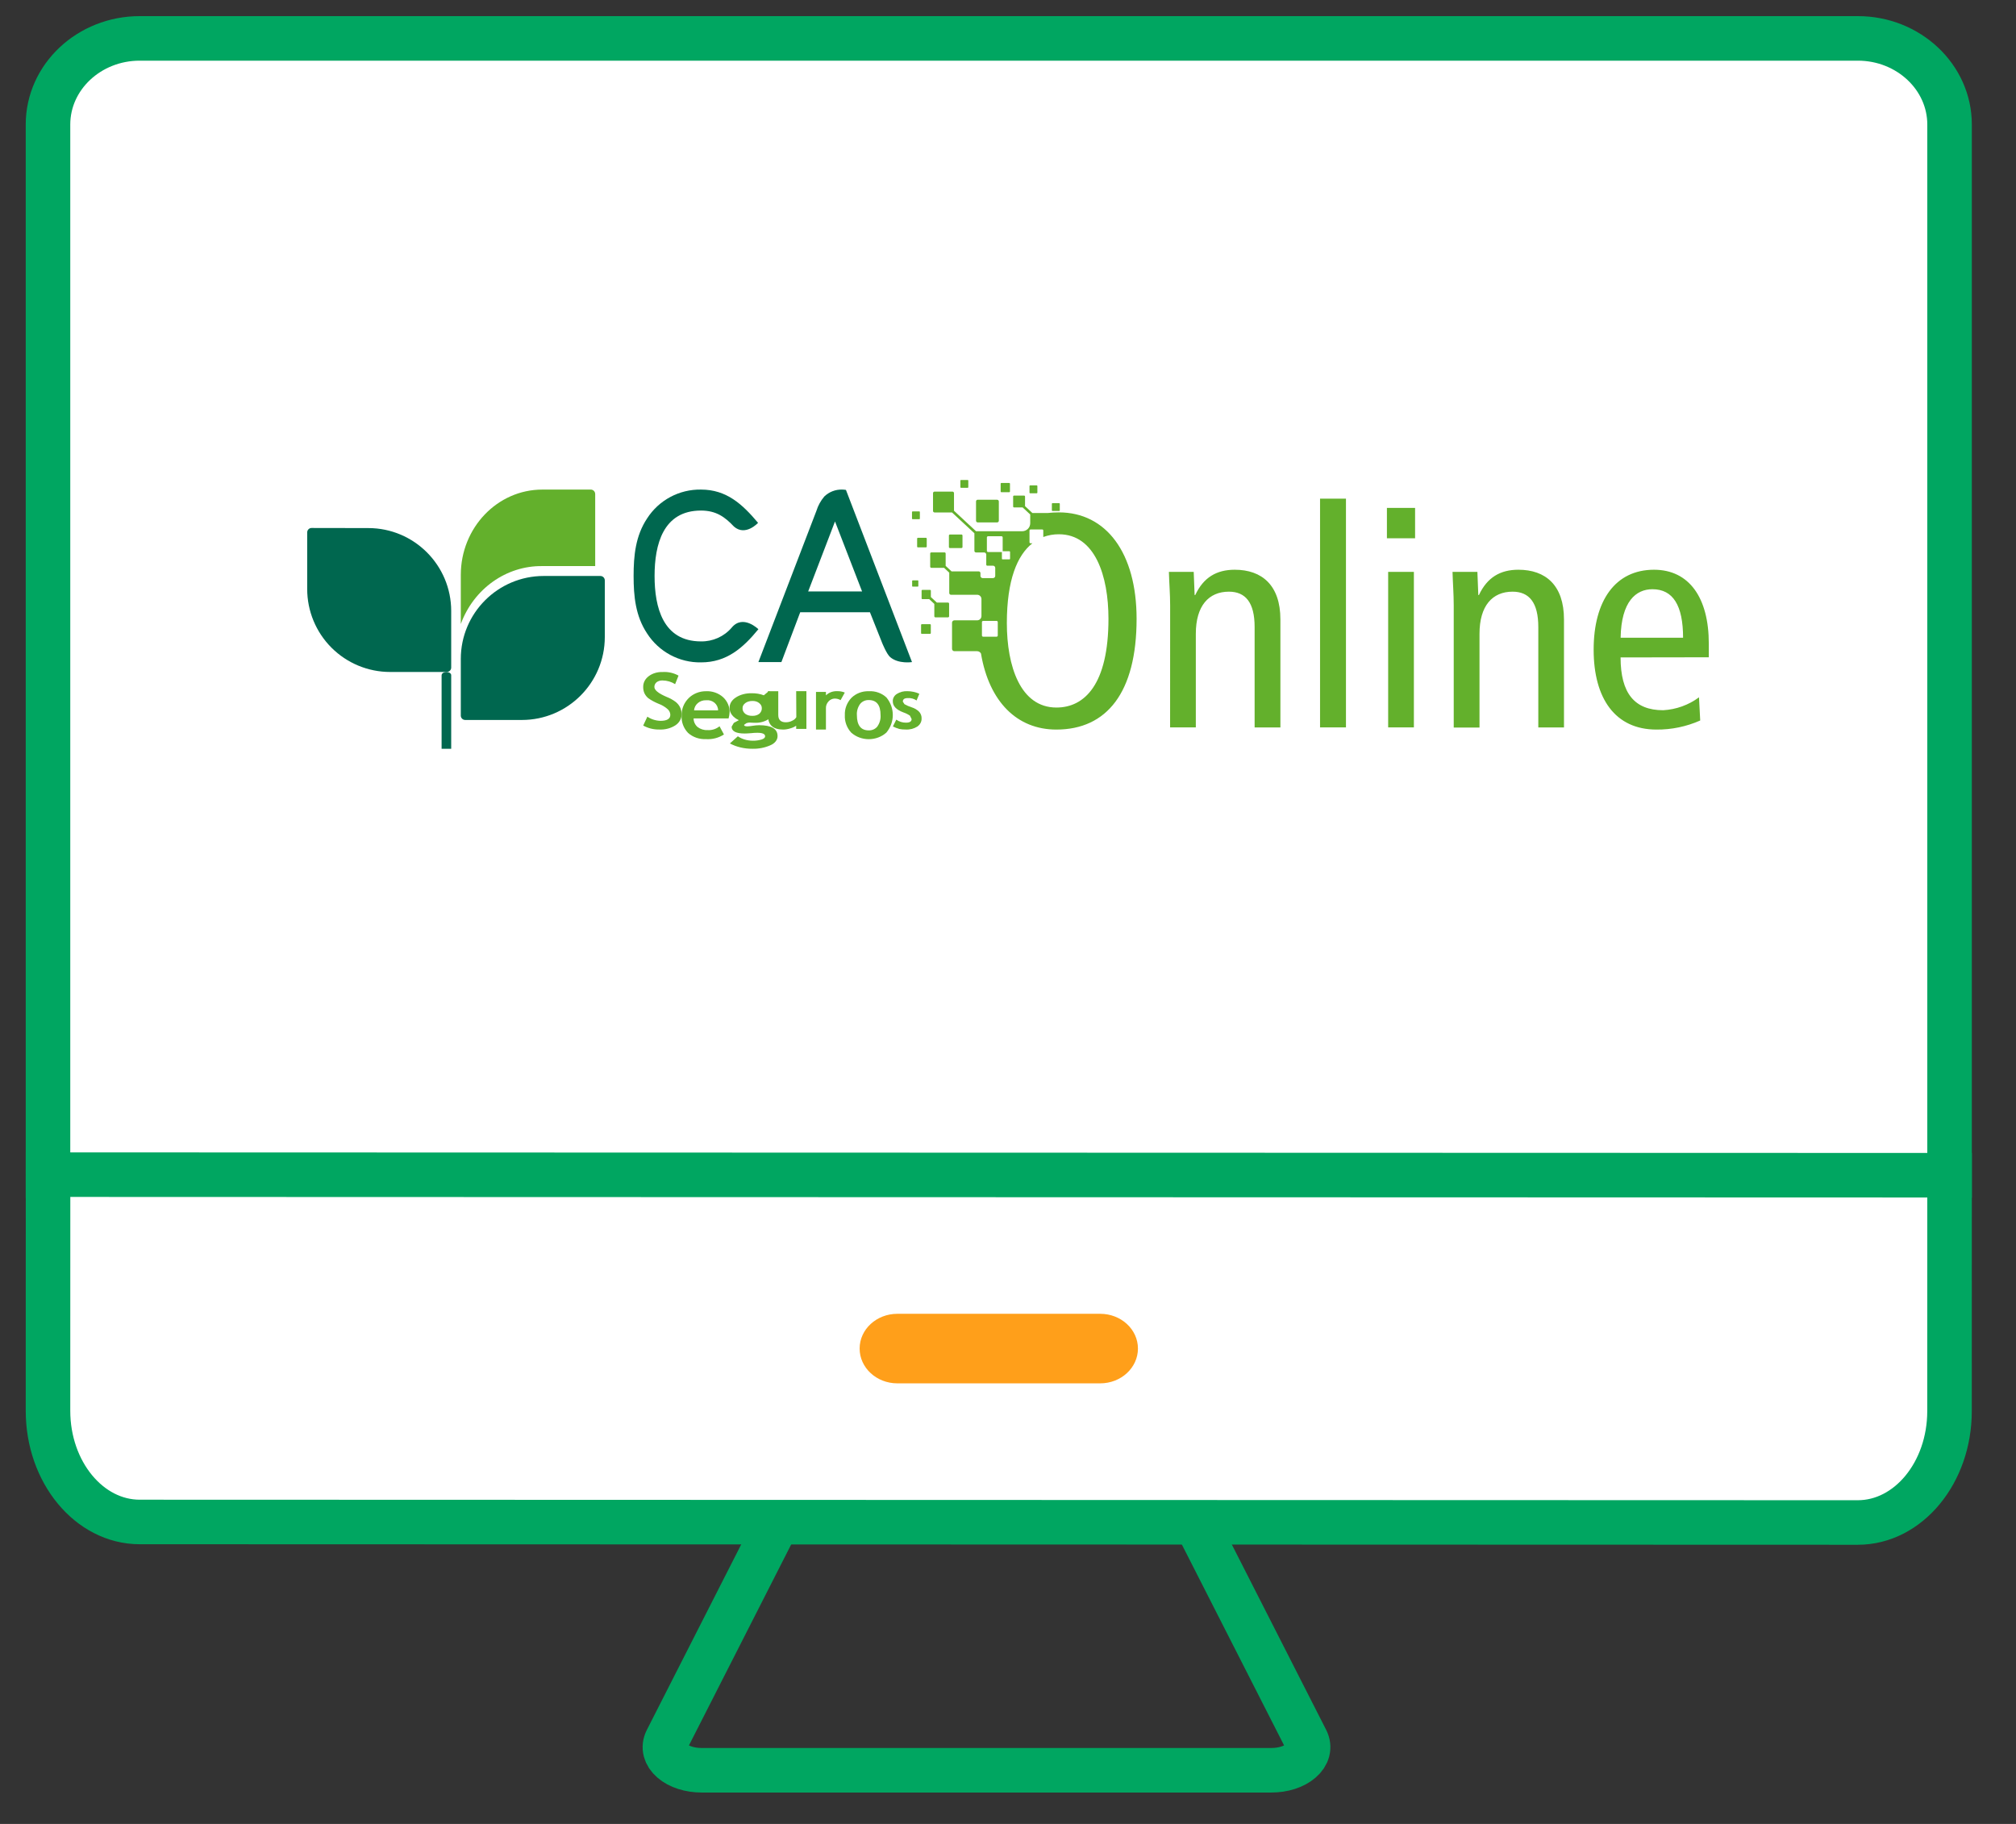
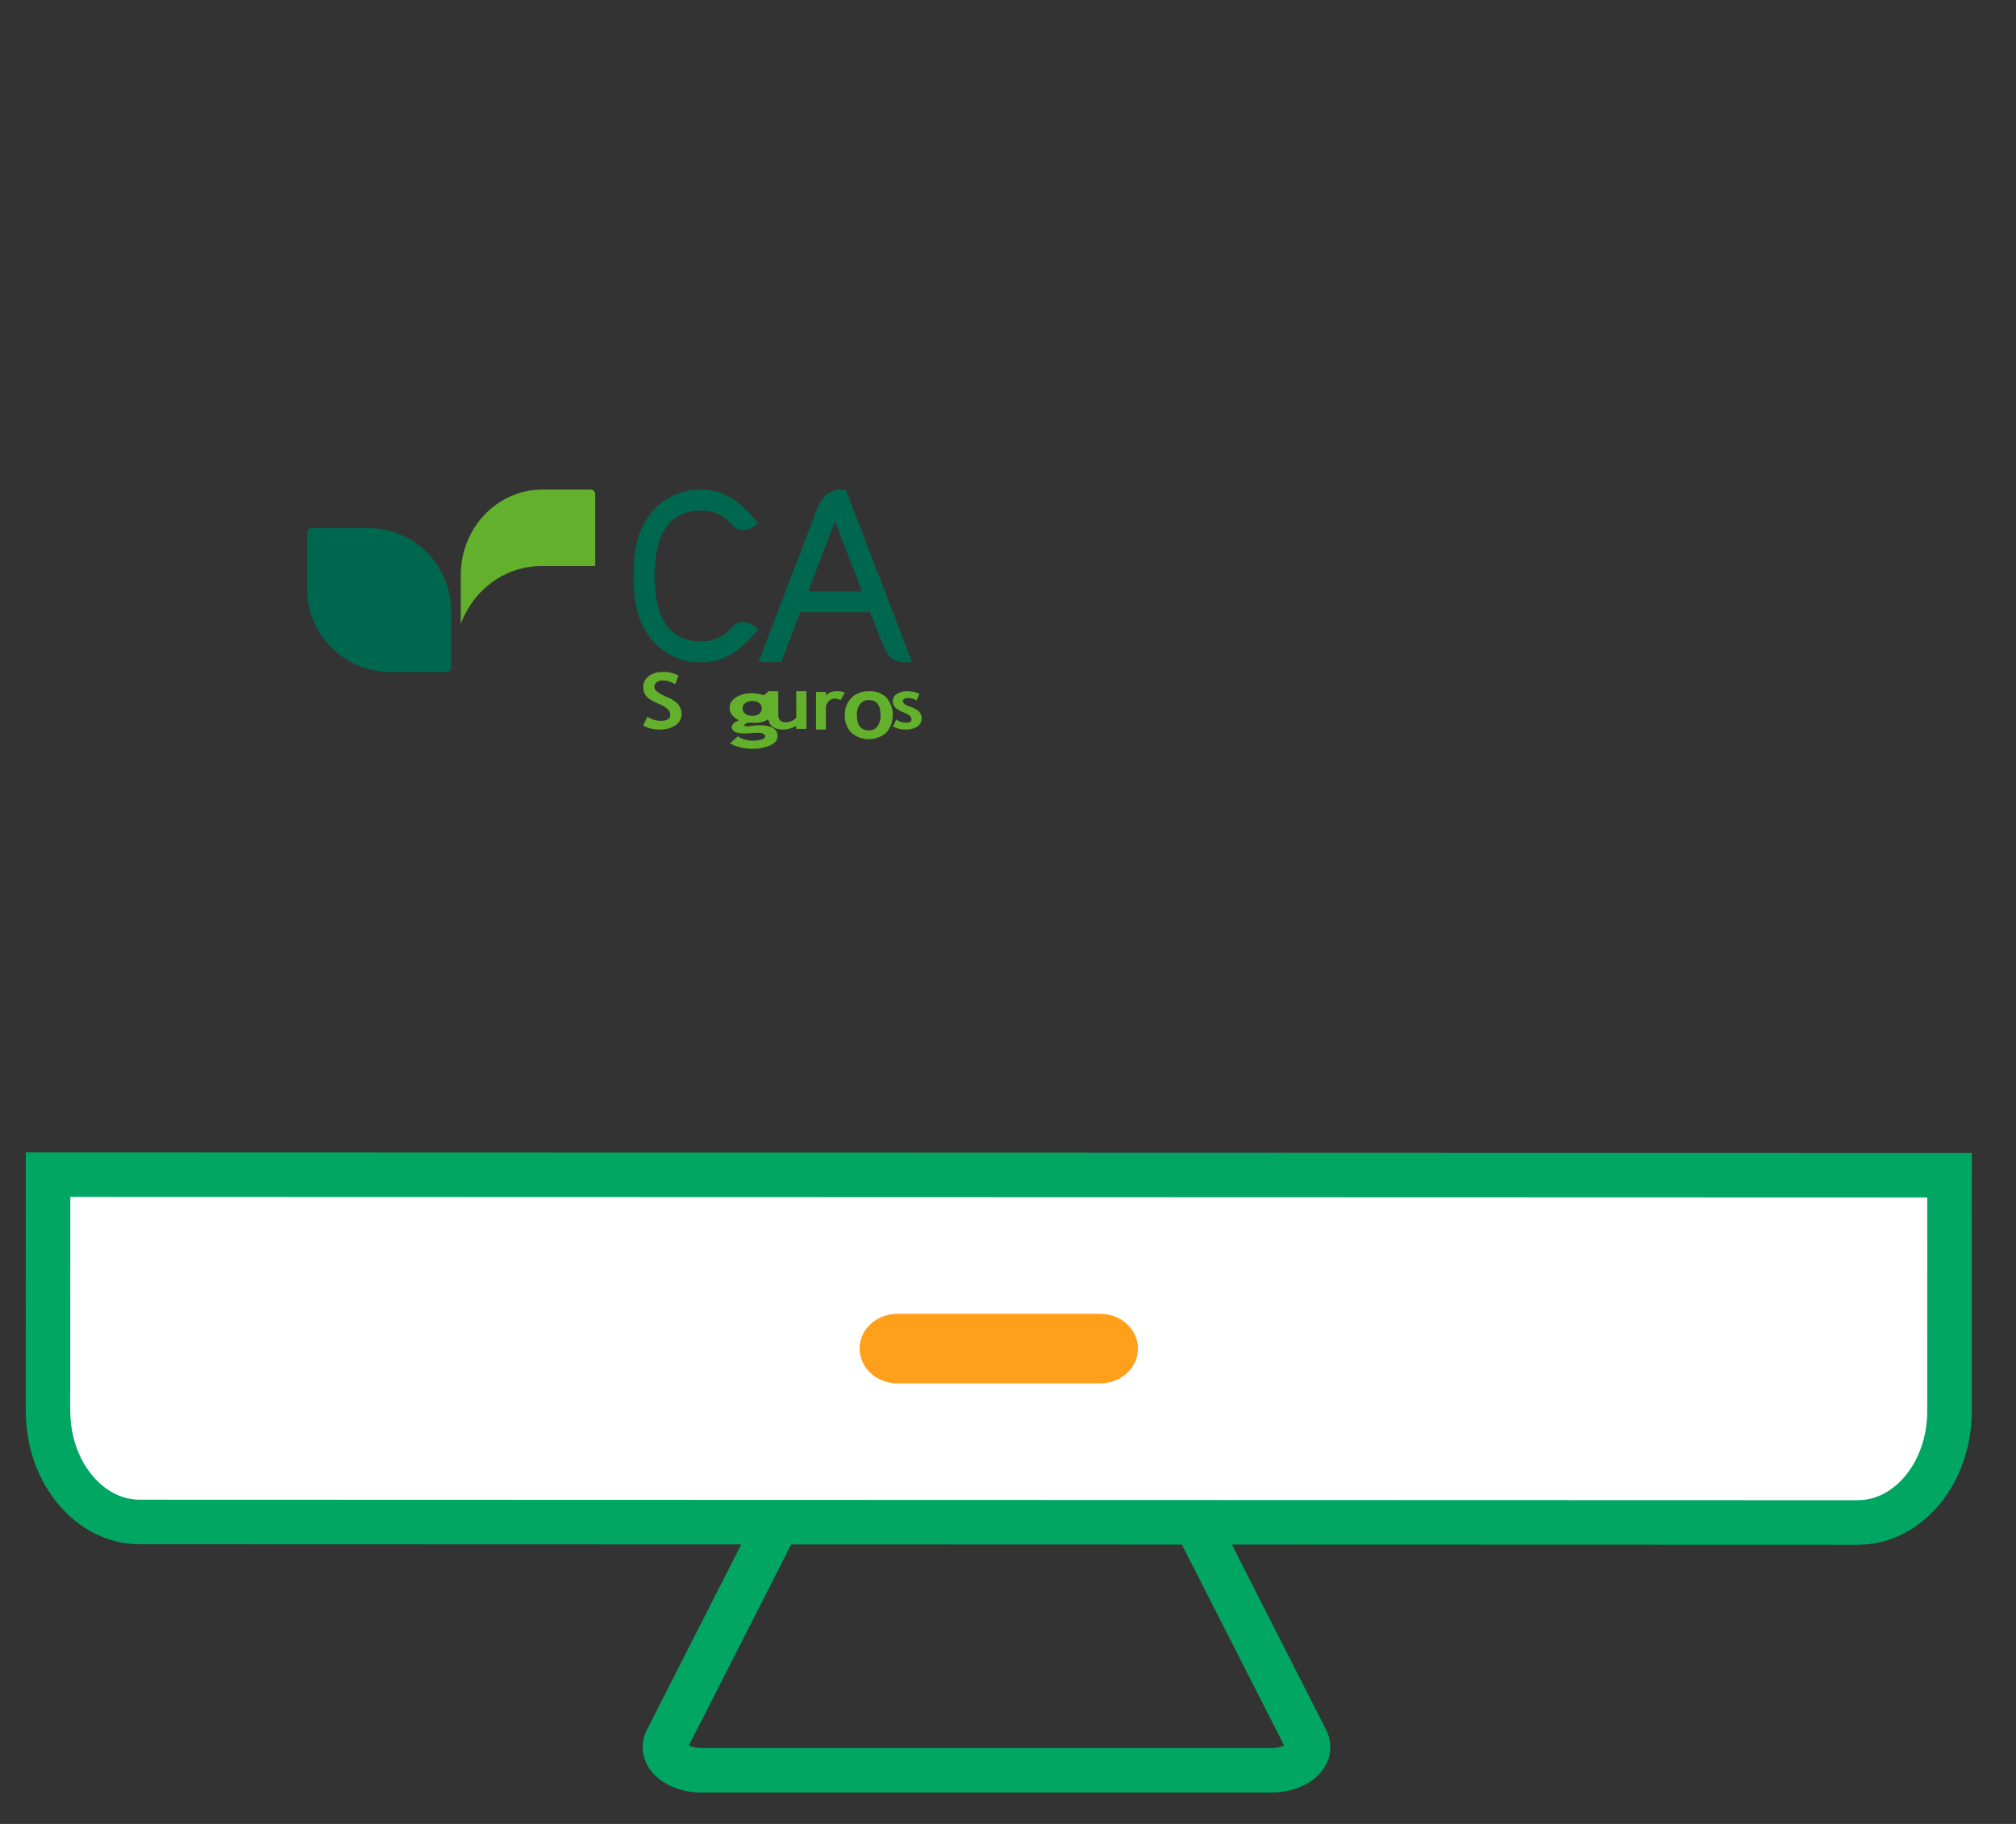
<svg xmlns="http://www.w3.org/2000/svg" width="42px" height="38px" viewBox="0 0 42 38" version="1.1">
  <rect x="0" y="0" width="42" height="38" fill="#333333" stroke="none" />
  <title>CA Mobile</title>
  <g id="Homepage-Área-de-Serviços" stroke="none" stroke-width="1" fill="none" fill-rule="evenodd">
    <g id="1.2--CA-Digital--Copy" transform="translate(-1273, -90)">
      <g id="Group" transform="translate(1274, 89)">
        <g id="Canal-Multibancario-Copy" transform="translate(0, 1.8)">
-           <path d="M0,24.156 L0,1.794 C0,0.805 0.857,0 1.91,0 L37.706,0 C38.759,0 39.616,0.805 39.616,1.794 L39.616,24.156" id="Stroke-5" stroke="#00A661" stroke-width="0.928" fill="#FFFFFF" fill-rule="nonzero" />
          <path d="M39.616,23.685 L39.615,28.602 C39.614,29.881 38.757,30.92 37.704,30.92 L1.909,30.909 C0.856,30.908 -0.001,29.869 0,28.59 L0.001,23.673 L39.616,23.685 Z" id="Stroke-1" stroke="#00A661" stroke-width="0.928" fill="#FFFFFF" fill-rule="nonzero" />
          <g id="CAS.Brand_Logo_Cores_Vertical" transform="translate(5.4, 9.2)">
            <path d="M0.091,1 C0.041,1 0,1.041 0,1.092 L0,2.272 C-6.26291251e-05,2.73 0.182,3.17 0.506,3.494 C0.83,3.818 1.269,4 1.727,4 L2.908,4 C2.959,4 3,3.959 3,3.909 L3,2.73 C3,1.776 2.227,1.002 1.273,1.002 L0.091,1 Z" id="Path" fill="#00674F" />
-             <path d="M4.928,2 C3.974,2 3.2,2.774 3.2,3.728 L3.2,4.911 C3.201,4.961 3.242,5 3.292,5 L4.472,5 C5.426,5 6.2,4.226 6.2,3.272 L6.2,2.092 C6.2,2.041 6.159,2 6.108,2 L4.928,2 Z" id="Path" fill="#00674F" />
-             <path d="M2.8,4.068 L2.8,5.6 L3,5.6 L3,4.068 C3.002,4.032 2.957,4.001 2.901,4 C2.873,4 2.847,4.008 2.828,4.021 C2.81,4.034 2.8,4.051 2.801,4.068 L2.8,4.068 Z" id="Path" fill="#00674F" />
            <path d="M4.898,0.2 C3.96,0.2 3.2,0.997 3.2,1.979 L3.2,3 C3.47,2.266 4.147,1.785 4.898,1.794 L6,1.794 L6,0.294 C6,0.242 5.959,0.2 5.909,0.2 L4.898,0.2 Z" id="Path" fill="#63B02C" />
            <path d="M7.08,0.803 C6.84,1.165 6.8,1.578 6.8,2 C6.8,2.422 6.84,2.834 7.08,3.196 C7.326,3.58 7.753,3.809 8.207,3.8 C8.737,3.8 9.079,3.501 9.4,3.109 C9.4,3.109 9.077,2.792 8.843,3.077 C8.683,3.263 8.449,3.367 8.204,3.363 C7.412,3.363 7.237,2.653 7.237,2 C7.237,1.347 7.413,0.637 8.204,0.637 C8.519,0.637 8.704,0.771 8.89,0.97 C9.13,1.181 9.393,0.893 9.393,0.893 C9.064,0.501 8.733,0.2 8.205,0.2 C7.752,0.192 7.326,0.419 7.08,0.803 L7.08,0.803 Z" id="Path" fill="#00674F" />
            <path d="M10.773,0.344 C10.699,0.431 10.643,0.532 10.609,0.642 L9.4,3.794 L9.879,3.794 L10.271,2.756 L11.724,2.756 L11.979,3.397 C11.979,3.397 12.073,3.63 12.146,3.691 C12.319,3.838 12.6,3.794 12.6,3.794 L11.224,0.207 C11.199,0.203 11.173,0.2 11.148,0.2 C11.01,0.195 10.875,0.246 10.774,0.343 L10.773,0.344 Z M10.996,0.864 L11.56,2.322 L10.437,2.322 L10.996,0.864 Z" id="Shape" fill="#00674F" />
            <path d="M7.677,4.624 C7.62,4.581 7.556,4.546 7.487,4.519 C7.319,4.447 7.233,4.379 7.233,4.312 C7.232,4.276 7.248,4.241 7.277,4.215 C7.312,4.188 7.358,4.175 7.404,4.177 C7.498,4.178 7.589,4.205 7.665,4.254 L7.736,4.076 C7.636,4.02 7.518,3.993 7.4,4.001 C7.294,3.998 7.191,4.029 7.112,4.09 C7.038,4.146 6.998,4.228 7,4.313 C6.999,4.358 7.008,4.404 7.027,4.446 C7.046,4.485 7.074,4.52 7.109,4.549 C7.171,4.592 7.24,4.629 7.312,4.659 C7.388,4.687 7.457,4.727 7.514,4.779 C7.546,4.81 7.564,4.85 7.565,4.892 C7.565,4.976 7.496,5.018 7.359,5.018 C7.26,5.015 7.165,4.985 7.087,4.931 L7,5.116 C7.1,5.172 7.216,5.201 7.334,5.199 C7.455,5.205 7.575,5.174 7.673,5.11 C7.755,5.055 7.802,4.969 7.8,4.879 C7.8,4.831 7.79,4.783 7.769,4.738 C7.748,4.694 7.717,4.656 7.677,4.624 L7.677,4.624 Z" id="Path" fill="#63B02C" />
            <path d="M9.418,4.871 C9.382,4.9 9.329,4.916 9.275,4.914 C9.218,4.916 9.164,4.9 9.125,4.871 C9.086,4.838 9.067,4.796 9.07,4.754 C9.068,4.714 9.09,4.675 9.129,4.647 C9.168,4.618 9.222,4.603 9.277,4.604 C9.33,4.603 9.38,4.618 9.415,4.647 C9.452,4.675 9.472,4.713 9.471,4.752 C9.474,4.794 9.456,4.836 9.421,4.87 L9.418,4.871 Z M9.616,4.4 L9.513,4.486 C9.435,4.456 9.348,4.442 9.26,4.443 C9.14,4.441 9.023,4.471 8.933,4.529 C8.847,4.583 8.798,4.662 8.8,4.745 C8.795,4.85 8.869,4.949 8.993,5.004 L8.888,5.061 L8.842,5.14 C8.842,5.235 8.933,5.282 9.114,5.282 C9.143,5.282 9.187,5.28 9.246,5.275 C9.289,5.27 9.333,5.267 9.377,5.267 C9.486,5.267 9.54,5.291 9.54,5.34 C9.54,5.368 9.516,5.391 9.466,5.407 C9.407,5.425 9.344,5.433 9.28,5.432 C9.165,5.431 9.055,5.398 8.972,5.34 L8.806,5.489 C8.941,5.562 9.106,5.601 9.275,5.6 C9.405,5.603 9.533,5.578 9.645,5.529 C9.742,5.49 9.801,5.415 9.799,5.335 C9.799,5.184 9.671,5.109 9.414,5.109 C9.369,5.11 9.325,5.114 9.282,5.121 C9.246,5.127 9.21,5.131 9.173,5.133 C9.125,5.133 9.101,5.123 9.101,5.102 L9.148,5.068 C9.179,5.056 9.214,5.051 9.249,5.056 L9.325,5.059 C9.435,5.063 9.542,5.032 9.621,4.976 C9.757,4.868 9.779,4.707 9.674,4.581 L9.8,4.515 L9.616,4.4 Z" id="Shape" fill="#63B02C" />
            <path d="M12.752,4.832 C12.708,4.787 12.652,4.754 12.59,4.735 C12.538,4.719 12.489,4.697 12.443,4.671 L12.409,4.618 C12.409,4.568 12.443,4.544 12.513,4.544 C12.579,4.54 12.644,4.558 12.695,4.594 L12.753,4.455 C12.676,4.419 12.589,4.4 12.502,4.4 C12.425,4.397 12.348,4.417 12.285,4.457 C12.229,4.492 12.197,4.551 12.2,4.612 C12.2,4.711 12.274,4.788 12.422,4.843 C12.47,4.859 12.516,4.882 12.557,4.91 L12.592,4.981 C12.592,5.031 12.554,5.056 12.475,5.056 C12.401,5.057 12.33,5.034 12.273,4.993 L12.202,5.135 C12.244,5.156 12.288,5.174 12.334,5.187 C12.378,5.196 12.424,5.2 12.469,5.199 C12.555,5.204 12.64,5.182 12.71,5.138 C12.769,5.098 12.802,5.035 12.8,4.969 C12.802,4.92 12.785,4.871 12.752,4.832 L12.752,4.832 Z" id="Path" fill="#63B02C" />
            <path d="M11.88,5.134 C11.838,5.188 11.77,5.219 11.699,5.217 C11.535,5.217 11.452,5.111 11.452,4.899 C11.446,4.817 11.47,4.736 11.518,4.668 C11.56,4.614 11.628,4.583 11.699,4.585 C11.863,4.585 11.945,4.689 11.945,4.899 C11.951,4.982 11.928,5.064 11.879,5.134 L11.88,5.134 Z M11.701,4.401 C11.564,4.396 11.432,4.447 11.338,4.539 C11.244,4.639 11.195,4.767 11.201,4.899 C11.194,5.031 11.241,5.162 11.333,5.263 C11.538,5.446 11.861,5.446 12.066,5.263 C12.244,5.048 12.245,4.75 12.069,4.533 C11.973,4.442 11.839,4.393 11.701,4.401 L11.701,4.401 Z" id="Shape" fill="#63B02C" />
            <path d="M10.807,4.487 L10.807,4.415 L10.6,4.415 L10.6,5.2 L10.807,5.2 L10.807,4.754 C10.805,4.702 10.825,4.652 10.862,4.612 C10.893,4.577 10.94,4.555 10.99,4.554 C11.034,4.554 11.076,4.565 11.112,4.587 L11.2,4.429 C11.149,4.408 11.094,4.398 11.038,4.4 C10.95,4.397 10.866,4.429 10.807,4.487 Z" id="Path" fill="#63B02C" />
-             <path d="M8.059,4.8 C8.069,4.677 8.181,4.584 8.312,4.589 C8.376,4.582 8.439,4.602 8.487,4.642 C8.534,4.683 8.561,4.74 8.56,4.8 L8.059,4.8 Z M8.308,4.401 C8.173,4.4 8.044,4.451 7.95,4.542 C7.849,4.641 7.796,4.773 7.801,4.91 C7.792,5.042 7.841,5.172 7.935,5.27 C8.035,5.359 8.169,5.405 8.306,5.399 C8.44,5.408 8.572,5.374 8.682,5.302 L8.59,5.131 C8.522,5.188 8.432,5.217 8.341,5.211 C8.266,5.215 8.192,5.192 8.133,5.147 C8.08,5.101 8.05,5.036 8.05,4.968 L8.779,4.968 C8.79,4.928 8.797,4.886 8.8,4.844 C8.804,4.725 8.755,4.61 8.665,4.526 C8.569,4.44 8.439,4.394 8.305,4.401 L8.308,4.401 Z" id="Shape" fill="#63B02C" />
            <path d="M10.19,4.941 C10.172,4.973 10.143,4.999 10.106,5.015 C10.066,5.037 10.02,5.048 9.972,5.048 C9.867,5.048 9.814,4.998 9.814,4.896 L9.814,4.401 L9.6,4.401 L9.6,4.911 C9.6,5.104 9.706,5.2 9.918,5.2 C9.967,5.199 10.015,5.191 10.062,5.176 C10.107,5.164 10.149,5.145 10.187,5.12 L10.187,5.186 L10.4,5.186 L10.4,4.4 L10.187,4.4 L10.19,4.941 Z" id="Path" fill="#63B02C" />
-             <path d="M14.042,3.627 C14.029,3.591 13.995,3.567 13.957,3.567 L13.483,3.567 C13.456,3.567 13.435,3.546 13.434,3.519 L13.434,2.972 C13.435,2.946 13.456,2.924 13.483,2.924 L13.957,2.924 C14.007,2.924 14.047,2.884 14.047,2.835 L14.047,2.481 C14.047,2.435 14.013,2.397 13.967,2.392 L13.413,2.392 C13.393,2.392 13.376,2.375 13.376,2.355 L13.376,1.939 C13.376,1.936 13.376,1.934 13.376,1.931 L13.268,1.83 L13.003,1.83 C12.989,1.83 12.979,1.819 12.979,1.806 L12.979,1.532 C12.979,1.519 12.989,1.509 13.003,1.509 L13.277,1.509 C13.291,1.509 13.301,1.519 13.301,1.532 L13.301,1.789 L13.424,1.904 L13.989,1.904 C14.01,1.904 14.026,1.92 14.026,1.94 L14.026,2.002 C14.028,2.024 14.046,2.042 14.068,2.044 L14.289,2.044 C14.313,2.044 14.334,2.024 14.334,1.999 L14.334,1.83 C14.334,1.806 14.313,1.786 14.289,1.786 L14.167,1.786 C14.156,1.785 14.147,1.776 14.147,1.765 L14.147,1.552 C14.145,1.529 14.127,1.511 14.104,1.51 L13.933,1.51 C13.915,1.51 13.9,1.495 13.9,1.477 L13.9,1.11 L13.434,0.677 L13.071,0.677 C13.062,0.677 13.054,0.673 13.047,0.667 C13.041,0.661 13.038,0.653 13.038,0.644 L13.038,0.274 C13.038,0.256 13.053,0.242 13.071,0.242 L13.443,0.242 C13.46,0.242 13.475,0.256 13.475,0.274 L13.475,0.641 L13.934,1.068 L14.895,1.068 C14.988,1.068 15.063,0.993 15.063,0.901 L15.063,0.719 L14.905,0.572 L14.726,0.572 C14.721,0.572 14.716,0.57 14.713,0.566 C14.709,0.563 14.707,0.558 14.707,0.553 L14.707,0.344 C14.707,0.333 14.716,0.325 14.726,0.325 L14.936,0.325 C14.941,0.325 14.946,0.327 14.949,0.331 C14.953,0.334 14.955,0.339 14.955,0.344 L14.955,0.545 L15.108,0.688 L15.43,0.688 C15.506,0.679 15.582,0.675 15.659,0.675 C16.647,0.675 17.279,1.52 17.279,2.893 C17.279,4.425 16.66,5.2 15.607,5.2 C14.784,5.2 14.209,4.615 14.039,3.627 L14.042,3.627 Z M14.185,1.172 C14.178,1.172 14.172,1.175 14.168,1.179 C14.163,1.184 14.16,1.19 14.16,1.197 L14.16,1.476 C14.16,1.483 14.163,1.489 14.168,1.494 C14.172,1.498 14.178,1.501 14.185,1.501 L14.473,1.501 L14.473,1.642 C14.473,1.649 14.479,1.654 14.485,1.654 L14.63,1.654 C14.637,1.654 14.642,1.649 14.643,1.642 L14.643,1.498 C14.642,1.491 14.637,1.485 14.63,1.485 L14.489,1.485 C14.489,1.482 14.489,1.479 14.489,1.476 L14.489,1.197 C14.489,1.183 14.478,1.172 14.464,1.172 L14.185,1.172 Z M14.082,2.936 C14.068,2.936 14.057,2.947 14.057,2.961 L14.057,3.24 C14.057,3.254 14.068,3.265 14.082,3.265 L14.362,3.265 C14.376,3.265 14.387,3.254 14.387,3.24 L14.387,2.961 C14.387,2.947 14.376,2.936 14.362,2.936 L14.082,2.936 Z M14.576,2.981 C14.576,3.876 14.856,4.741 15.609,4.741 C16.196,4.741 16.693,4.258 16.693,2.892 C16.693,1.997 16.413,1.131 15.66,1.131 C15.549,1.13 15.439,1.15 15.335,1.188 L15.335,1.052 C15.335,1.041 15.325,1.031 15.314,1.031 L15.069,1.031 C15.058,1.031 15.048,1.041 15.048,1.052 L15.048,1.298 C15.048,1.309 15.058,1.319 15.069,1.319 L15.108,1.319 C14.793,1.567 14.576,2.083 14.576,2.984 L14.576,2.981 Z M12.993,2.439 L12.993,2.305 C12.993,2.297 12.986,2.29 12.979,2.29 L12.814,2.29 C12.806,2.29 12.8,2.297 12.8,2.305 L12.8,2.468 C12.8,2.476 12.806,2.482 12.814,2.482 L12.958,2.482 L13.065,2.582 L13.065,2.84 C13.065,2.852 13.076,2.862 13.088,2.862 L13.35,2.862 C13.363,2.862 13.373,2.852 13.373,2.84 L13.373,2.577 C13.373,2.565 13.363,2.554 13.35,2.554 L13.118,2.554 L12.993,2.439 L12.993,2.439 Z M12.804,3.004 C12.796,3.004 12.789,3.011 12.789,3.019 L12.789,3.191 C12.789,3.195 12.791,3.199 12.793,3.202 C12.796,3.204 12.8,3.206 12.804,3.206 L12.976,3.206 C12.98,3.206 12.984,3.204 12.987,3.202 C12.99,3.199 12.992,3.195 12.992,3.191 L12.992,3.02 C12.992,3.011 12.985,3.004 12.976,3.004 L12.804,3.004 Z M12.613,2.092 L12.722,2.092 C12.727,2.092 12.732,2.096 12.732,2.101 L12.732,2.211 C12.732,2.213 12.731,2.216 12.729,2.218 C12.727,2.22 12.725,2.221 12.722,2.221 L12.613,2.221 C12.607,2.221 12.603,2.216 12.603,2.211 L12.603,2.103 C12.603,2.098 12.607,2.093 12.613,2.093 L12.613,2.092 Z M12.613,0.655 L12.752,0.655 C12.759,0.655 12.764,0.66 12.764,0.667 L12.764,0.805 C12.764,0.812 12.759,0.817 12.752,0.817 L12.613,0.817 C12.606,0.817 12.6,0.812 12.6,0.805 L12.6,0.667 C12.6,0.66 12.606,0.655 12.613,0.655 L12.613,0.655 Z M13.39,1.136 C13.378,1.136 13.369,1.146 13.369,1.157 L13.369,1.397 C13.369,1.409 13.378,1.418 13.39,1.418 L13.63,1.418 C13.642,1.418 13.652,1.409 13.652,1.397 L13.652,1.157 C13.652,1.146 13.642,1.136 13.63,1.136 L13.39,1.136 Z M12.722,1.205 L12.892,1.205 C12.896,1.205 12.899,1.207 12.902,1.209 C12.905,1.212 12.907,1.216 12.907,1.22 L12.907,1.389 C12.907,1.397 12.9,1.404 12.892,1.404 L12.722,1.404 C12.713,1.404 12.707,1.397 12.707,1.389 L12.707,1.22 C12.707,1.216 12.708,1.212 12.711,1.21 C12.714,1.207 12.718,1.205 12.722,1.205 L12.722,1.205 Z M14.461,0.062 C14.453,0.062 14.447,0.068 14.447,0.076 L14.447,0.241 C14.447,0.249 14.453,0.255 14.461,0.255 L14.626,0.255 C14.634,0.255 14.641,0.249 14.641,0.241 L14.641,0.076 C14.641,0.068 14.634,0.062 14.626,0.062 L14.461,0.062 Z M15.526,0.483 C15.519,0.483 15.514,0.489 15.514,0.495 L15.514,0.634 C15.514,0.641 15.519,0.646 15.526,0.646 L15.667,0.646 C15.674,0.646 15.679,0.641 15.679,0.634 L15.679,0.495 C15.679,0.489 15.674,0.483 15.667,0.483 L15.526,0.483 Z M15.06,0.113 C15.054,0.113 15.048,0.119 15.048,0.125 L15.048,0.264 C15.048,0.271 15.054,0.277 15.06,0.277 L15.2,0.277 C15.206,0.277 15.212,0.271 15.212,0.264 L15.212,0.125 C15.212,0.119 15.206,0.113 15.2,0.113 L15.06,0.113 Z M13.621,0 L13.76,0 C13.767,0 13.772,0.005 13.773,0.012 L13.773,0.151 C13.772,0.158 13.767,0.163 13.76,0.163 L13.621,0.163 C13.614,0.163 13.608,0.158 13.608,0.151 L13.608,0.012 C13.608,0.005 13.614,0 13.621,0 Z M13.97,0.411 C13.95,0.411 13.934,0.427 13.934,0.446 L13.934,0.849 C13.934,0.868 13.95,0.884 13.97,0.884 L14.374,0.884 C14.393,0.884 14.409,0.868 14.409,0.849 L14.409,0.447 C14.409,0.428 14.393,0.412 14.374,0.412 L13.97,0.411 Z M17.977,5.155 L18.513,5.155 L18.513,3.204 C18.513,2.62 18.783,2.327 19.202,2.327 C19.547,2.327 19.738,2.551 19.738,3.064 L19.738,5.156 L20.275,5.156 L20.275,2.906 C20.275,2.194 19.891,1.87 19.324,1.87 C18.947,1.87 18.673,2.029 18.501,2.397 L18.488,2.397 L18.469,1.914 L17.952,1.914 C17.958,2.143 17.978,2.378 17.978,2.613 L17.977,5.155 Z M21.104,5.155 L21.641,5.155 L21.641,0.389 L21.101,0.389 L21.101,5.156 L21.104,5.155 Z M22.52,5.155 L23.056,5.155 L23.056,1.914 L22.52,1.914 L22.52,5.156 L22.52,5.155 Z M22.494,0.582 L22.494,1.215 L23.081,1.215 L23.081,0.582 L22.494,0.582 Z M23.887,5.158 L24.423,5.158 L24.423,3.204 C24.423,2.62 24.692,2.327 25.112,2.327 C25.456,2.327 25.648,2.551 25.648,3.064 L25.648,5.156 L26.183,5.156 L26.183,2.906 C26.183,2.194 25.801,1.87 25.233,1.87 C24.857,1.87 24.583,2.029 24.411,2.397 L24.398,2.397 L24.379,1.914 L23.861,1.914 C23.867,2.143 23.886,2.378 23.886,2.613 L23.886,5.156 L23.887,5.158 Z M29.2,3.694 L29.2,3.408 C29.2,2.455 28.792,1.87 28.058,1.87 C27.25,1.87 26.801,2.518 26.801,3.535 C26.801,4.552 27.25,5.2 28.109,5.2 C28.423,5.203 28.734,5.138 29.021,5.011 L28.996,4.528 C28.779,4.689 28.519,4.782 28.249,4.797 C27.656,4.797 27.362,4.447 27.362,3.697 L29.2,3.694 Z M27.363,3.287 C27.376,2.531 27.682,2.276 28.026,2.276 C28.454,2.276 28.664,2.613 28.664,3.287 L27.363,3.287 Z" id="Shape" fill="#63B02C" />
          </g>
          <path d="M23.909,30.92 L26.216,35.453 C26.29,35.6 26.25,35.76 26.105,35.884 C25.961,36.009 25.732,36.082 25.487,36.082 L13.617,36.082 C13.373,36.082 13.142,36.009 12.999,35.884 C12.855,35.76 12.814,35.6 12.889,35.453 L15.195,30.92" id="Page-1" stroke="#00A661" stroke-width="0.928" />
          <path d="M21.921,28.021 L17.695,28.021 C17.261,28.021 16.909,27.696 16.909,27.296 C16.909,26.896 17.261,26.572 17.695,26.572 L21.921,26.572 C22.355,26.572 22.707,26.896 22.707,27.296 C22.707,27.696 22.355,28.021 21.921,28.021" id="Fill-3" fill="#FF9F1A" fill-rule="nonzero" />
        </g>
      </g>
    </g>
  </g>
</svg>